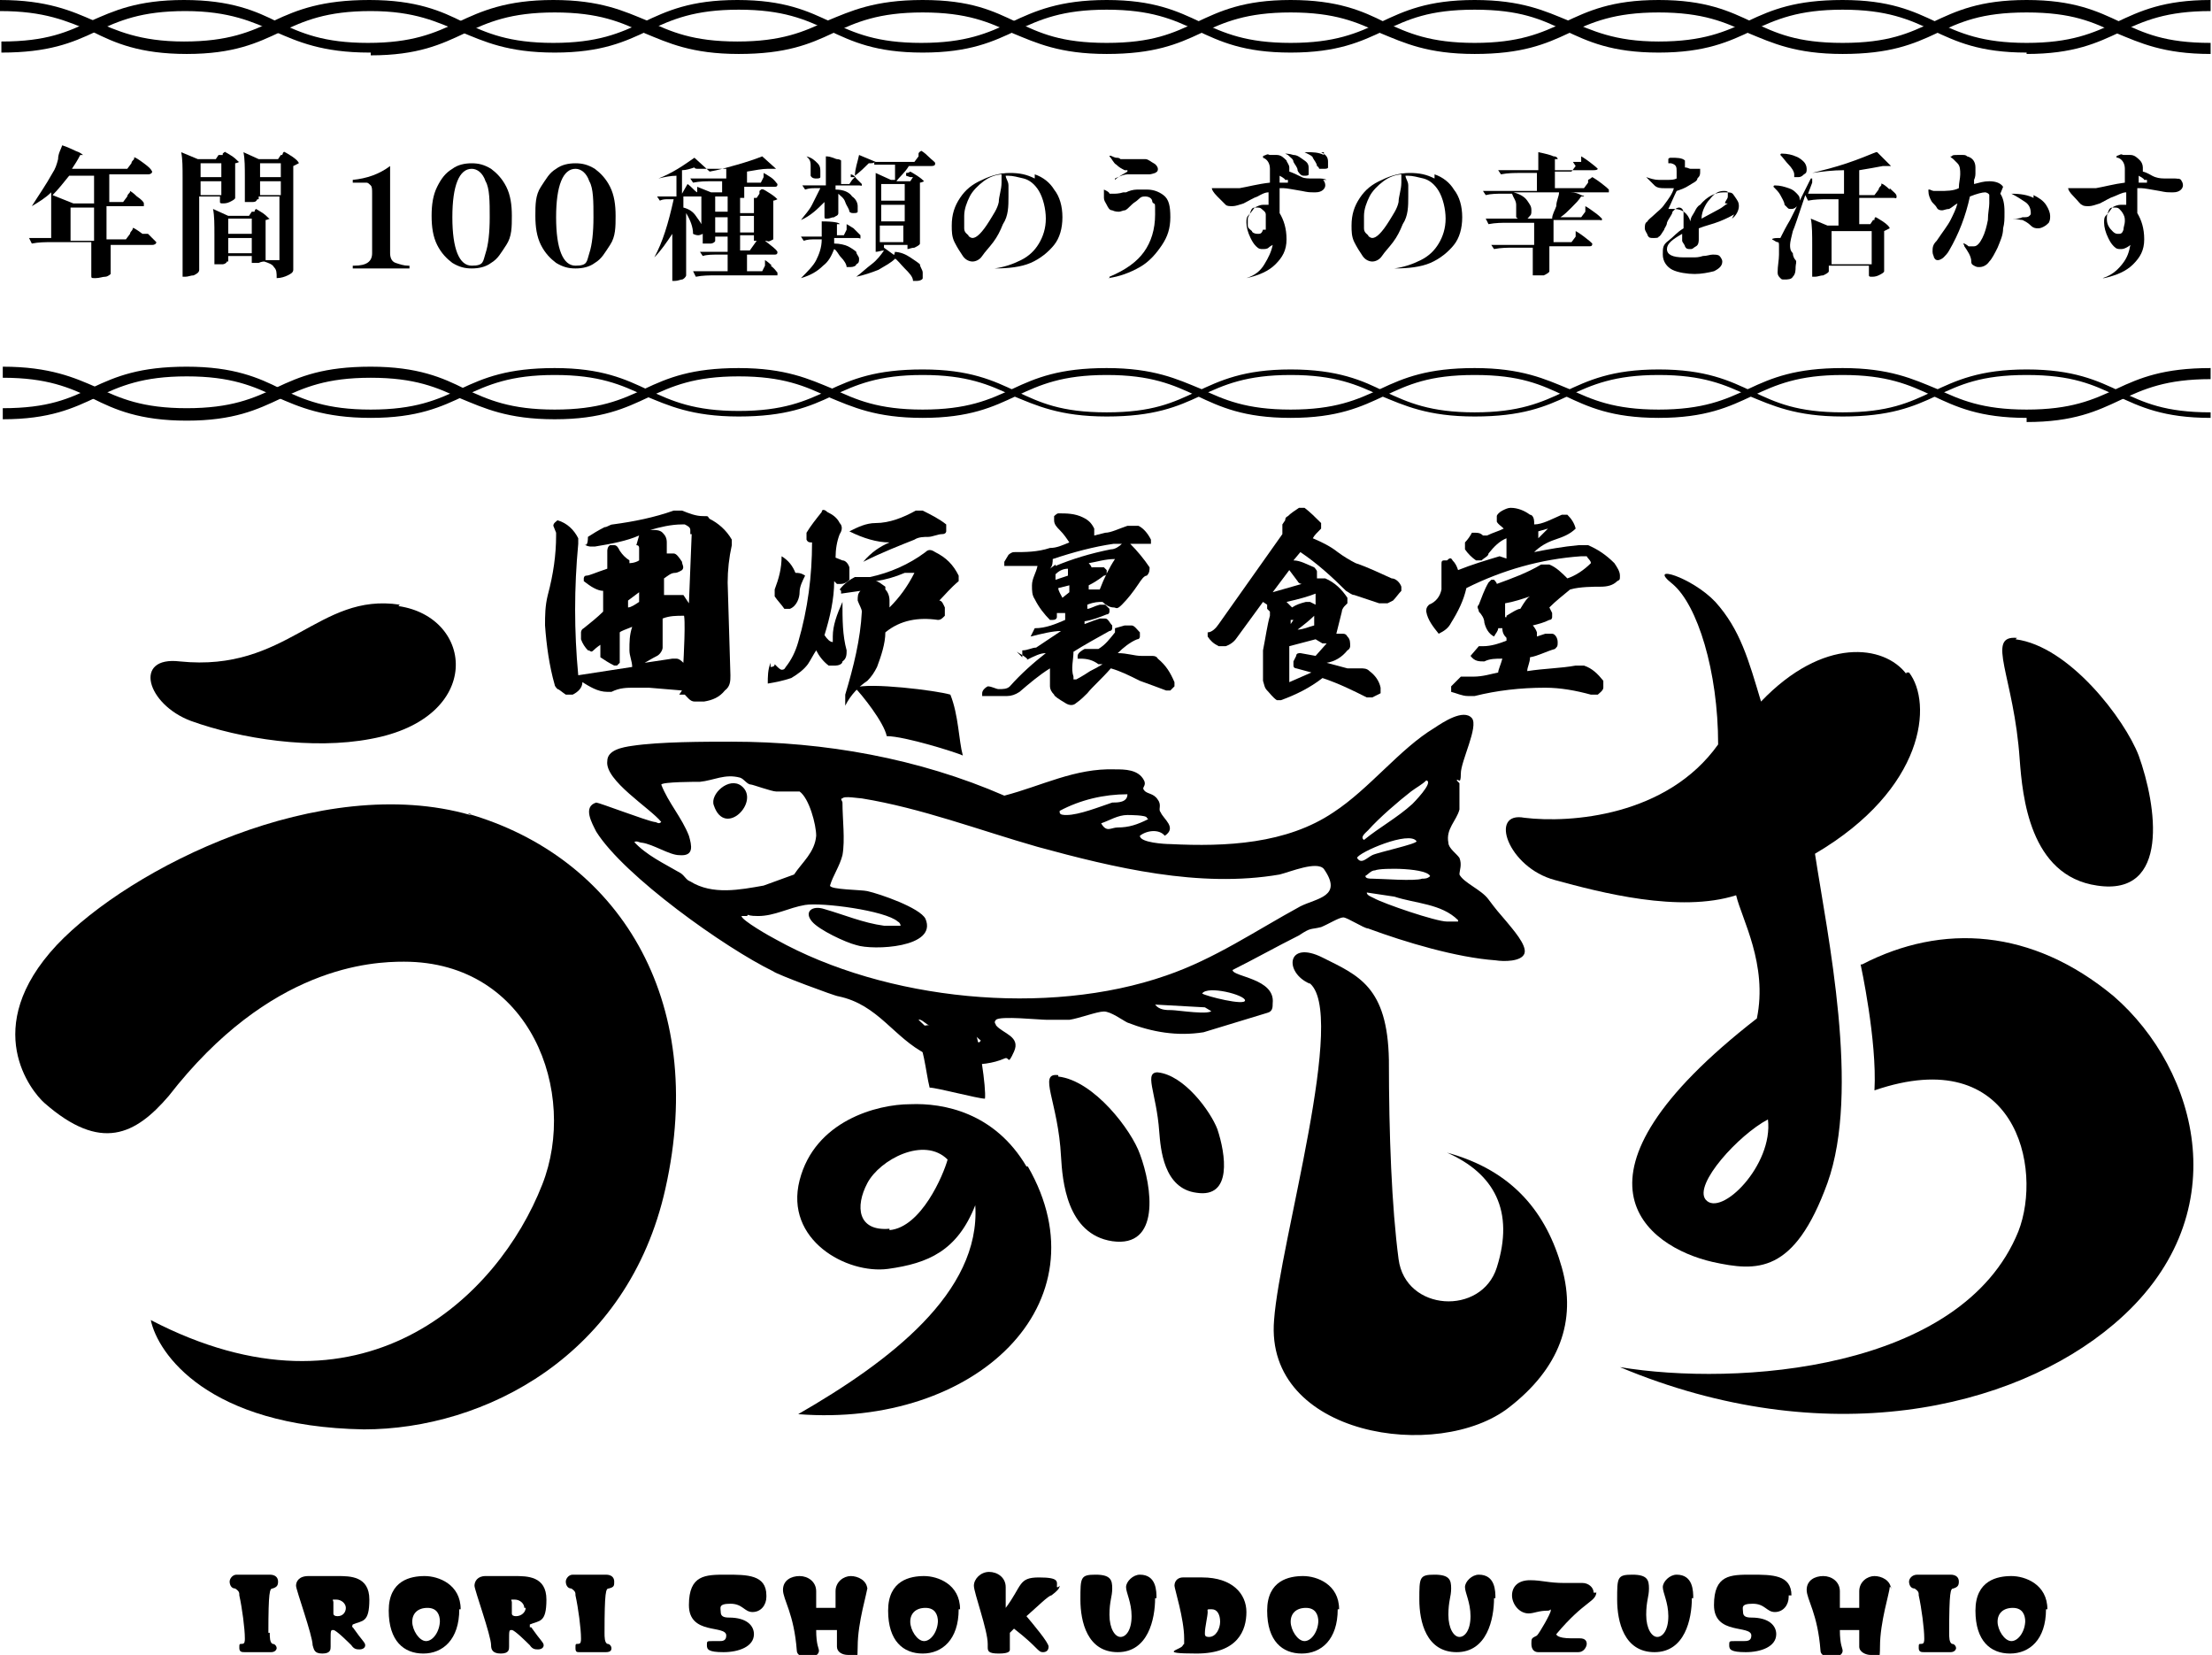
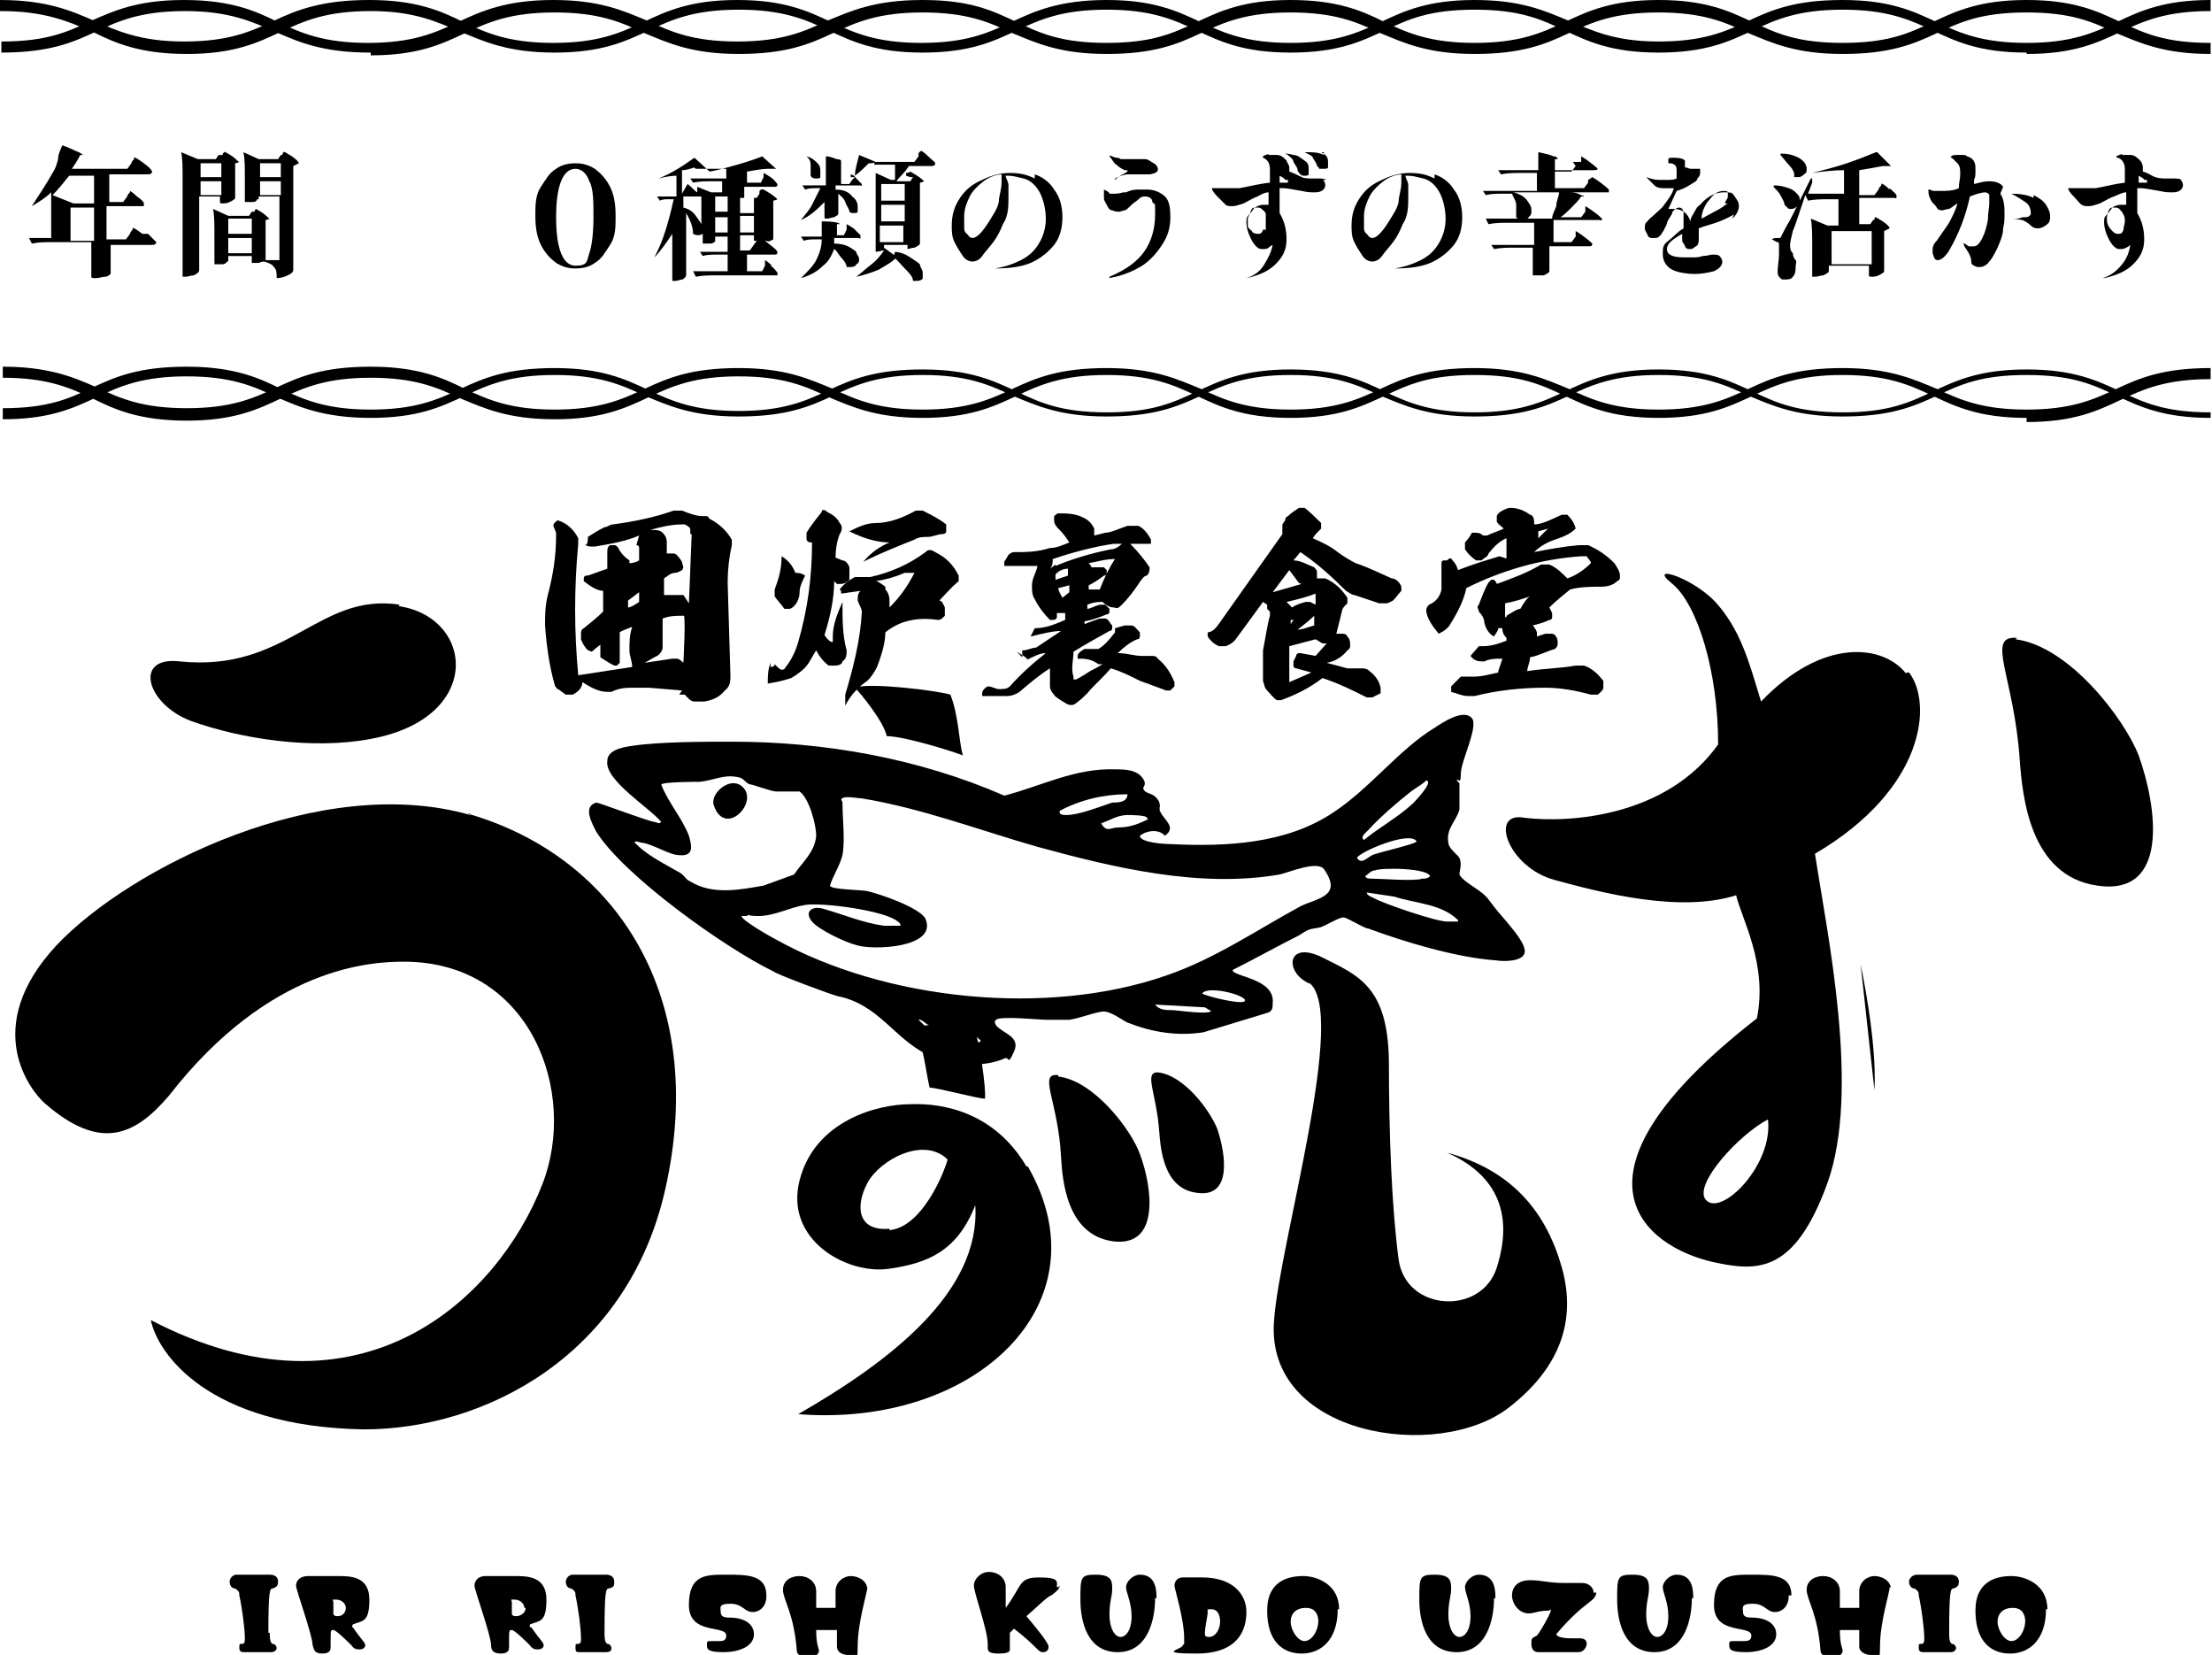
<svg xmlns="http://www.w3.org/2000/svg" id="_レイヤー_2" version="1.1" viewBox="0 0 159.9 119.6">
  <g id="_レイヤー_1-2">
    <g>
      <path d="M94.7,71.1c-1.9-.8-1.7-3.2.9-1.9s4.7,2.1,4.8,7.4c0,5.4.2,10.6.7,14.4s6,4.1,7.1.6c1.3-4.1-.2-6.8-3.6-8.3,4.8,1.3,7.2,4.4,8.3,8.3,1.1,3.9-.2,7.3-3.8,10.1-5.1,4-17.7,2.1-17-6.3.4-5.6,5.4-22.4,2.5-24.4h0Z" />
      <path d="M145.7,46.2c3.9.5,7.9,5.8,8.9,8.4,1.3,3.6,2.3,10.2-3,9.4-4.9-.7-5.4-6.5-5.6-9.1-.4-6-2.5-9-.2-8.8h0Z" />
      <g>
        <path d="M83.7,77.5c1.9.2,3.8,2.8,4.3,4.1.6,1.8,1.1,5-1.5,4.6-2.4-.3-2.6-3.2-2.7-4.4-.2-2.9-1.2-4.4,0-4.3h0Z" />
        <path d="M76.5,77.8c2.6.3,5.3,3.9,5.9,5.6.9,2.4,1.5,6.8-2,6.3-3.3-.5-3.6-4.4-3.7-6.1-.2-4-1.7-6.1-.2-5.9h0Z" />
      </g>
-       <path d="M134.5,69.7s1.2,5.5,1,9.1c10.2-3.5,12.2,5.6,10.4,10.2-4.1,10.1-20.4,11.2-28.8,9.8,14.8,6.2,28.4,3.1,35.7-3.1,9.1-7.7,6.1-18.4,0-23.7-5.9-4.9-12.4-5.3-18.2-2.3h0Z" />
+       <path d="M134.5,69.7s1.2,5.5,1,9.1h0Z" />
      <g>
        <path d="M49.3,49.9l-2.4-.2h-1c-.6,0-1.1,0-1.7.3h-.3c-.7,0-1.3-.4-1.8-.7,0,.4-.3.7-.7.9h-.5c-.3-.2-.5-.4-.6-.4,0,0-.2-.2-.2-.3-.4-1.4-.6-2.9-.7-4.3,0-.7,0-1.4.2-2.2.4-1.5.6-2.9.6-4.3v-.2l-.2-.5c0-.2.2-.3.3-.4.7.2,1.2.7,1.5,1.3,0,0,0,.2,0,.4-.3,3.2-.3,6.3,0,9.5l3.9-.6c0-.4-.2-.8-.2-1.2,0-.6,0-1.1.2-1.7-.5.2-.8.3-.9.4v1.5s0,.2,0,.5,0,.2,0,.2l-.2.2h-.2c-.4-.2-.7-.4-1-.6,0,0,0-.2,0-.3v-.6c0,0-.3.2-.5.4s-.2,0-.4,0c-.2-.2-.4-.5-.5-.8v-.5s0-.2.2-.3c.5-.4,1-.8,1.4-1.2v-1.5c-.4,0-.9-.3-1.4-.7v-.2c0,0,0-.2.2-.2s.6-.2,1.5-.5v-1.3c0,0,0-.3.2-.4h.3c.2,0,.3.2.4.4.2.3.4.5.7.7,0,0,0,0,0,.2,0,0,.4,0,.7-.2v-.9q0-.2-.2-.2l.2-.7c-.9.4-2,.6-3.2.8h-.3c0,0-.3,0-.5-.2.2.2.3,0,.3-.5.3-.2.8-.5,1.2-.7.2,0,.4-.2.6-.2,1.5-.2,3-.5,4.4-1h.6c.5.2,1,.4,1.5.4s.3,0,.5.2c.6.3,1.2.8,1.6,1.5,0,.2,0,.3,0,.4-.2.9-.3,1.8-.3,2.7l.2,6.7c0,.4,0,.8-.4,1.1-.4.5-.9.7-1.5.8h-.7c-.3,0-.5-.3-.7-.5h-.4l.2-.3ZM46.2,43.6v-.8c0,0-.4.3-.8.6v.5c.2,0,.5-.2.8-.4h0ZM49.7,44.5h-.3c-.5,0-1,0-1.5.2v2.1c0,.2-.2.5-.4.6-.4.2-.7.4-.9.5l2-.3h.3c.2,0,.4.2.5.3,0,0,.2-3.5,0-3.5h.2ZM49.9,38.6v-.3c0-.2-.2-.3-.4-.4h-.2c-.8,0-1.6.2-2.3.4h.2c.2,0,.5,0,.7.2s.3.4.3.7v.8h.5c.2,0,.4.3.6.6,0,.2.2.4,0,.6,0,0-.3.2-.5.2-.3,0-.5.2-.8.4v1.2h.9c.2,0,.4,0,.5,0l.4.6.2-5h-.1Z" />
        <path d="M60.2,46c0-.8.3-1.6.7-2.5,0,1.3,0,2.4.3,3.5,0,.3,0,.6-.3.8,0,.2-.3.3-.5.3h-.5c-.4-.3-.7-.7-.9-1.1-.2.3-.4.7-.6,1-.3.4-.7.7-1.2,1-.6.2-1.1.3-1.7.4,0-.5,0-1,.2-1.5v.3q.3,0,.3-.2l.2.2s.2.2.3.2.2,0,.3-.2c.4-.5.7-1.1.9-1.8.7-2.4,1-4.8,1-7.2-.2,0-.3,0-.4-.2,0-.2,0-.3,0-.5.3-.5.7-1,1.1-1.5,0-.2.2-.2.4,0,.4.2.7.4.9.8.2.2.2.5,0,.8-.2.5-.3,1.1-.3,1.7l.5.2c.2,0,.4.2.5.5v.9c-.2.2-.4.3-.6.3h-.3l-.2-.2c0,1.3-.3,2.6-.7,3.9.2.3.4.5.6.5h0v-.3ZM57.5,41.4c.2,0,.4,0,.7.2-.2.4-.4.8-.4,1.2s-.2,1-.7,1.2h-.4c-.2-.3-.5-.6-.7-.9v-.5c.3-.8.5-1.5.5-2.4.5.3.8.7,1,1.2ZM60.7,42.6c.3-.4.7-.7,1.1-.9,0,0,.3,0,.5,0h.6c1.4-.3,2.8-.9,4-1.8.2-.2.4-.2.7,0,.8.4,1.3.9,1.7,1.7v.4c-.6.5-1,1-1.4,1.4.2,0,.3.3.4.5v.6c-.2.2-.3.3-.5.3-1.4-.2-2.7,0-3.8.9,0,.8-.3,1.7-.6,2.5-.2.4-.4.7-.7,1-.6.4-1.2,1-1.6,1.8,0-.3,0-.6,0-.8.6-2,1.1-4,1.2-6,0-.2-.2-.5-.3-.8,0-.3,0-.5.2-.7l-1.4.2h0v-.2ZM63.3,37.8c1,0,2-.4,2.9-.9h.5c.6.3,1.2.6,1.7,1v.5c0,0,0,.2-.3.2-.3,0-.7.2-1,.2s-.7,0-1,.2c-1,.4-2.3.9-3.7,1.6.6-.7,1.2-1.1,1.9-1.4-.9,0-1.9-.3-2.9-.8.6-.3,1.2-.6,1.9-.6h0ZM64,42.6c.2.2.3.5.3.8v.5c.7-.7,1.3-1.5,1.8-2.5h-.7c-.7.3-1.4.5-2.1.6.2,0,.4.2.7.4v.2Z" />
        <path d="M76.3,40.9c1.2-.5,2.5-.9,4-1.2.3,0,.6-.2.8-.4.2,0,.4,0,.6,0,.5.5,1,1.1,1.4,1.7,0,.2,0,.4-.2.6-.2,0-.4.3-.6.6-.4.6-.8,1.1-1.2,1.5s-.4.2-.6.2c-.3,0-.6-.2-.8-.4-.3,0-.6,0-1.1.2v.3c.2,0,.5-.2.9-.3h.4s.2.2.3.3c0,0,0,0,0,.2,0,0,0,.2-.2.2-.5.2-1,.4-1.6.5v.2c.5-.2.8-.3,1.1-.4h.4c.2,0,.3.3.5.5v.2s0,.2-.2.2c-.9.5-1.8,1-2.6,1.5,0,.6-.2,1.2,0,1.8v.2h.2s.4-.2,1-.6c.6-.3.9-.5.9-.5h-.3c-.4-.3-.8-.4-1.3-.4s-.2,0-.2,0v-.2c0-.2.3-.4.5-.5h.3c.2,0,.5,0,.7,0,.5-.3.8-.7,1.2-1.2v-.3l.7-.2h.5c.2,0,.4.3.6.5v.3s0,.2-.2.2c-.5.2-1,.6-1.4,1,.7,0,1.2.2,1.7.2h.8q.3,0,.4.2c.6.5.9,1,1.2,1.7v.3l-.3.3h-.3c-.5-.2-1.1-.4-1.9-.7-.8-.4-1.4-.7-2.1-.9-.7.8-1.3,1.3-1.7,1.8-.2.2-.5.5-.8.7-.2.2-.5.2-.8,0-.5-.3-.8-.5-.8-.6-.2-.2-.3-.4-.3-.6v-1.3c-.8.5-1.5,1.1-2.2,1.7-.3.2-.6.3-.9.3h-.4c-.4,0-.8,0-1.2,0h-.2v-.2c0-.2.2-.4.4-.5.3,0,.6.2.8.2.3,0,.6,0,.8-.2.8-.9,1.7-1.7,2.6-2.4-.4,0-.8.2-1.4.5.2,0,0-.2-.7-.6.3.3.4.4.4.4v-.5c.4,0,.7-.2,1-.2l1.8-1.2c-.6,0-1.4.2-2.2.4l.3-.6c.8,0,1.5-.3,2.2-.6v-.5h-.6v.3c0,0,0,.2-.3.2h-.2c-.4-.4-.8-.9-1.1-1.5-.2-.3-.2-.6-.2-1,0-.5.3-.9.4-1.4h-2.4v-.3l.3-.5c0,0,.2-.2.4-.2.8,0,1.7,0,2.6-.3.5,0,.9-.2,1.4-.4-.2-.3-.4-.6-.7-.9-.2-.2-.4-.4-.4-.7v-.3s.2-.2.3-.2c.6,0,1.2,0,1.8.3.4.2.6.4.8.8v.5l.8-.2c.4,0,1-.3,1.6-.5.3,0,.6,0,.8,0,.4.2.7.6.9,1v.3h-2.7c-1.4.2-2.9.6-4.4,1.1,0,.2,0,.5-.2.7h0l.4-.3ZM76.3,41.9l.9-.3v-.5c-.4,0-.7.2-.9.4v.5h0ZM76.8,43.2l.5-.4v-.5l-.8.2c0,.2.2.5.3.7ZM79,41c0,0,.2,0,.3,0h.5l.2.2v.2s0,.2-.2.2c-.4.3-.7.5-1.1.7v.3h.8c.3-.8.7-1.6,1.1-2.2-.7,0-1.3.2-1.9.3,0,0,.2.2.2.3h.1Z" />
        <path d="M92.9,37.7c0-.2,0-.3.2-.4.2-.2.5-.4.8-.6h.4c.4.3.8.7,1.2,1.1v.4c-.3.3-.5.5-.6.7.7.3,1.3.6,1.8,1,.4.3.9.6,1.3.8.9.3,1.7.7,2.6,1.1.3,0,.6.3.7.6v.3c-.2.2-.4.5-.6.7l-.4.2h-.6l-1.8-.6c-.2,0-.4-.2-.6-.3-1-1-2.1-2-3.3-2.8l-.5.6c.5,0,1,.3,1.5.5,0,0,.2.2.2.3v.5h.6c.7.3,1.2.8,1.6,1.4v.4l-.2.2c0,0-.2.2-.2.4l-.4,1.6h.5q.2,0,.3.2c.2.2.2.4.2.7,0,0,0,.2-.2.3-.4.5-.9.8-1.5.9l1.5.4c.3,0,.6,0,.9,0s.5,0,.7.2c.4.3.7.7.8,1.2,0,.2,0,.3,0,.4l-.6.3h-.4c-1-.5-2-1-3.2-1.4-.9.7-1.9,1.2-3,1.6h-.3c-.3-.2-.5-.5-.7-.7s-.2-.4-.3-.7v-2.2c.2-1,.3-1.8.5-2.5v-.3l-.2-.2v-.3l-.3-.2-1.9,2.6c-.2.3-.5.5-.8.6h-.5c-.4-.2-.6-.4-.8-.7,0-.2,0-.3,0-.3.3,0,.6-.3.8-.6l4.6-6.5v-.7h0l.2-.3ZM92,42.8l2.1-.6s-.2,0-.3-.2l-.6-.8-1.2,1.6ZM93.2,43.7l.2.2c.3-.2.6-.3,1-.4h.3l.4.2v-.8c-.5.2-1.2.4-2.1.6l.2.2h0ZM93.2,49.3l1.6-.7-1.1-.3s-.2,0-.2-.2v-.3l.2-.4c0-.2.2-.2.3-.2l1.1.2.8-.9h-.3l-.5-.3-1.9.5v2.5h0ZM93.3,45.1l.2-.3h-.2v.3h0ZM93.8,45.5c.4,0,.8-.2,1.2-.3v-.7c-.3.3-.8.7-1.2,1h0Z" />
        <path d="M108.9,40.5c0-.6,0-1.2,0-1.6-.5.2-.9.6-1.3,1.1,0,.2-.3.3-.5.5h-.4c-.3-.2-.6-.5-.8-.8v-.5c.2-.2.4-.5.5-.7h.2c.2,0,.4,0,.6.2h.3c.4-.2.8-.3,1.2-.5-.2-.2-.4-.3-.5-.5v-.4c0-.1.2-.3.4-.4s.4-.2.6-.2c.5,0,1,.2,1.4.5.2,0,.3.3.3.5v.2c.6,0,1.3-.4,2-.7h.4c.3.3.5.6.6,1-.4.4-.9.6-1.5.8s-1.1.5-1.5.9c1-.2,2.1-.4,3.2-.5h.7c.7.3,1.3.7,1.9,1.3.2.3.4.6.4.9s0,.3-.2.4c-.3.3-.7.4-1.2.4s-1.5,0-2.2.2h0c-.6.5-1,.8-1.5,1.3l.2.4v.3c0,0,0,.2-.2.2-.4.2-.8.3-1.2.4,0,0,.2.2.3.5v.3l.6-.2c.2,0,.4,0,.5,0,.2,0,.4.3.4.6s0,.3-.2.5c-.7.2-1.2.5-1.8.6,0,.4-.2.7-.2,1,1.3-.2,2.4-.2,3.5-.4.2,0,.3,0,.6,0,.6.2,1,.6,1.4,1.1,0,.2,0,.3,0,.5s-.3.4-.4.5h-.5c-1.1-.3-2.2-.5-3.3-.5-1.8,0-3.5.2-5.1.6h-.5c-.4,0-.8-.2-1.2-.3,0,0,0,0,0-.2v-.2l.7-.7h.9c.7,0,1.3-.2,1.8-.3,0-.2.2-.6.3-1-.5,0-.9,0-1.3.2-.4,0-.7,0-1-.4l.6-.7h.3c.6,0,1.2-.2,1.7-.4v-.2c-.2-.2-.3-.4-.3-.7h-.3c0,.2-.2.4-.3.6-.4-.2-.6-.6-.7-1,0-.3-.2-.6-.4-.8,0-.2-.2-.3,0-.5.2-.5.4-1.1.7-1.6l.2-.2h.2s.2.2.2.3c1.1-.4,2.2-.8,3.2-1.4h.6c.5.2.9.6,1.3,1,.6-.2,1.2-.6,1.7-1.1,0-.2-.2-.3-.3-.5,0,0-.2,0-.4,0-2.9.2-5.7,1-8.3,2.3-.2.9-.6,1.7-1.1,2.5-.2.4-.5.6-.9.8-.4-.5-.8-1-.9-1.6,0-.2,0-.3.2-.5.5-.2.8-.6.9-1.1,0-.6,0-1.2,0-1.8,0-.2,0-.3.2-.3h.2c.2-.2.3-.2.4,0,.2.2.3.4.4.7,1-.4,2-.7,3-1h0l.6.2ZM108.9,44.5c.5-.3.8-.5,1-.5.3-.5.5-.8.7-.9-.6.2-1.2.4-1.8.5v1h.1ZM111.2,38.9c.2-.2.4-.4.7-.7l-.7.2v.5Z" />
      </g>
      <path d="M28.8,43.8c5.5.8,6.2,8.1-2,9.6-4.2.8-9.4,0-13-1.3-3.2-1.2-4.2-4.7-.8-4.3,7.8.8,10-5,15.9-4.1h0Z" />
      <path d="M34,58.9c-10.8-3.1-24.6,3.8-29.9,9.4-5.6,6-1.8,10.6-.9,11.4,4.1,3.6,6.6,2.3,9-.5,7.3-9.4,14.7-9.7,17-9.7,9.2,0,12.6,9.5,10,16.1-3.2,8.2-13.1,17.7-28.3,9.8.5,2.4,4.1,7.7,15.4,7.9,8.7,0,19.1-5.3,21.8-17.4,3.1-13.8-3.5-24-14.3-27.1h.2Z" />
      <path d="M64.1,53.2c-.2-1-1.8-3-2.3-3.5,1-.4,5.9.2,6.9.5.6,1.5.6,3.3.9,4.4-.4-.2-4.2-1.4-5.5-1.4Z" />
      <path d="M66,74.3c.5-.2,3.1-.5,4.3-.4.5,1.2,1,4.8.9,5.5-.5,0-3.5-.8-4-.8-.3-1.2-.4-3.1-1.2-4.3Z" />
      <path d="M74.2,84.3c-2.3-3.9-6-4.6-8.4-4.5-2.4,0-6.9,1.2-8,5.5s3.4,6.8,6.4,6.4c2.9-.4,5-1.3,6.3-4.6.4,6.3-6.2,11.3-12.8,15.1,12.8,1,22.3-8,16.6-17.9h-.1ZM64.3,88.8c-2.3.2-2.5-1.6-1.6-3.3s4.1-3.4,5.8-1.7c-.3,1.1-1.9,4.9-4.2,5.1h0Z" />
      <g>
        <path d="M105.5,56.7c0,.5,0,1.3,0,1.8-.2.8-1,1.4-.8,2.4,0,.4.6.8.8,1.1.2.5,0,.9,0,1.2.3.6,1.6,1.1,2.1,1.8.6.8.7.9,1.3,1.6.4.5,1.5,1.7,1.3,2.3s-1.5.6-2.1.5c-2.8-.2-6.5-1.3-9.2-2.3-.3,0-1.5-.8-1.8-.8s-1.1.5-1.6.7c-.8.2-.7,0-1.6.6-1.6.8-3.2,1.7-4.8,2.5,0,.5,3.1.6,2.9,2.4,0,.3,0,.6-.4.7l-4.6,1.4c-1.9.3-3.7,0-5.5-.7-.4-.2-1.2-.8-1.7-.8s-1.8.5-2.5.6c-.2,0-1.3,0-1.6,0-.6,0-3.4-.3-3.7,0-.2.2,0,.3,0,.4.5.6,1.8.8,1.3,1.9s-.3.3-.7.5c-1.6.7-4,.5-5.6-.3-2.4-1.2-3.5-3.6-6.4-4.2-.2,0-4.5-1.6-4.7-1.8-3.5-1.7-10.8-6.9-12.8-10.1-.3-.6-1-1.8,0-2.1.2,0,3.6,1.3,4.2,1.4.2,0,.3.2.5,0-.8-1-4.1-3-3.9-4.4,0-.8,1.1-1,1.8-1.1,2-.3,5.2-.3,7.2-.3,6.7,0,13.5,1.2,19.7,3.9,2.7-.7,5.1-2,8-1.9.7,0,1.7,0,2.1.8.2.4-.2.5,0,.7.2.3.7.2,1,.7.3.4,0,.7.2.9.2.5,1.2,1.1.3,1.7-.4-.5-1.3-.4-1.8,0,0,.5,1.8.6,2.2.6,4,.2,8.4,0,11.8-2.3,2.6-1.7,4.8-4.6,7.3-6.1.6-.4,2.1-1.4,2.7-.7.5.6-.8,3.1-.8,4s-.2.3-.3.5h0l.2.2ZM98.6,60.7c1.1-.9,2.4-1.6,3.5-2.6,0,0,1.6-1.6,1-1.7-.3.3-.7.5-1.1.8-.9.7-2.3,1.9-3.1,2.8-.2.2-.6.5-.3.7h0ZM98.1,62c.3.5.7,0,1.1-.2s3.2-.8,3.2-1c-.5-.8-4.2.8-4.3,1.2ZM103.4,63.4c0-.7-3.6-.7-4-.5-.3,0-.5.3-.7.4,0,.2.3.2.5.2.6,0,3.1.2,3.6,0,.2,0,.4,0,.6-.2h0ZM105.4,66.5c-1.2-1.2-3.1-1.2-4.6-1.7l-2-.3c0,.2.3.3.5.4.7.4,4.5,1.7,5.3,1.7h.8,0ZM53.6,66.2c0,.3,2.1,1.5,2.5,1.7,7.9,4.4,19.6,5.6,28.2,2.6,3.5-1.2,6.4-3.2,9.7-5,1.2-.6,3.1-.7,1.7-2.7-.5-.6-2.4.2-3.2.4-5.8,1-12-.5-17.5-2-4.2-1.2-8.4-2.8-12.7-3.5-.2,0-1.3-.2-1.4,0-.2,0,0,.2,0,.3,0,1.2.2,2.7,0,3.8-.2.8-.7,1.5-.9,2.2,0,.3,2.3.3,2.7.4.9.2,3.8,1.2,4.2,2,.9,2.1-3.8,2.3-5,1.9-.8-.2-2.7-1.1-3.2-1.7-.6-.7,0-1.2.9-.9,1.4.4,2.8,1,4.3,1.2h1.2s0-.2-.2-.3c-.9-.8-5.5-1.4-6.7-1.2s-2.2.8-3.4.8-.5-.3-.8,0h-.4ZM82.9,59.1c0-.2-1.3-.2-1.4-.2-.7,0-1.3.4-1.9.6.4.7.7.3,1.2.3.8,0,1.4-.2,2.2-.6h0ZM76.6,58.7c0,.2.3.2.5.2.9,0,2.4-.6,3.3-.9.4,0,1.1,0,1.1-.6-1.7,0-3.4.4-4.9,1.2h0ZM90,72.3c0-.4-2.7-1.1-3.1-.5.3.2,3.1.9,3.1.5ZM87.6,73.1l-.5-.3-3.6-.2c.3.4.8.4,1.2.4s2.9.4,2.9,0h0ZM70.9,75.2c-.5-.4-1.1-1.2-1.8-1.1.4.4.9.8,1.4,1.1.2,0,.2.3.4,0ZM45.8,60.8c.9,1,2.2,1.6,3.4,2.3.3.2.4.5.7.6,1.6,1,3.6.6,5.3.3l2.2-.8c.6-.9,1.5-1.6,1.6-2.8,0-.8-.5-2.7-1.2-3.2-.2,0-1.4,0-1.7,0s-1.7-.5-1.8-.5c-.3,0-.5-.4-.8-.5-1.1-.3-1.9.2-2.9.3-.3,0-2.7,0-2.8.2.5,1.3,1.5,2.4,2,3.7.2.7.4,1.5-.7,1.4-.7,0-1.9-.8-2.7-.9-.2,0-.4-.2-.6,0h0ZM69.1,75.6c-.5-.6-1.3-1.1-1.9-1.5-.2,0-.6-.5-.8-.4.6.6,1.4,1.3,2.2,1.7.2,0,.3.3.5.2Z" />
        <path d="M53.6,56.8c1.4,1.1-1.2,3.8-2,1.4-.3-.8,1.1-2.1,2-1.4Z" />
      </g>
      <path d="M137.8,48.7c-1.6-2.1-6-2.7-10.5,2-.9-3-1.5-5.2-3.3-7.2-1.7-1.8-5-2.8-3.1-1.3,1.8,1.5,3.3,6.3,3.3,11.6-3.7,5.2-10.7,5.7-14,5.3-2.6-.5-1.2,3.6,2.2,4.5,3.3.9,9,2.4,13.1,1.1.4,1.7,2.3,5,1.5,8.9-14.8,11.5-8,16.5-3.2,17.6,3.2.7,5.9.9,8.3-5.7,2.4-6.7,0-17.9-.9-23.8,8-4.7,8.5-10.9,6.8-13.1h-.2ZM123.3,86.7c-.9-1.1,2.4-4.7,4.5-5.8.4,3.3-3.4,7.1-4.5,5.8Z" />
      <g>
        <path d="M10.7,16.9c.3.3.5.5.6.6h0c0,.1-.1.2-.3.2h-3v2.1h0s-.2.2-.4.2-.4.1-.7.1-.3,0-.3-.2v-2.4h-2.9c-.4,0-.9,0-1.4.1h0l-.2-.4h1.6v-1.2c0-.9,0-1.5,0-2.1-.4.4-.9.7-1.4,1h0c.5-.8,1-1.5,1.5-2.4.2-.3.3-.6.4-1,0-.4.2-.7.3-1h0c.6.2.9.4,1.2.5.2.1.3.2.3.2h-.2c-.2.4-.4.7-.6,1h4l.3-.4s0-.1.1-.2.1-.1.1-.2,0,0,.1,0c0,0,.2.1.6.4s.5.4.6.6h0c0,.1-.1.2-.3.2h-2.8v2h1l.3-.4s0-.1.1-.2.1-.1.1-.2,0,0,0,0c0,0,.2.1.5.4.3.2.5.4.5.5h0v.2c0,0-.1,0-.2,0h-2.5v2.4h1.4l.3-.4s0-.1.1-.2c0,0,.1-.1.1-.2s0,0,.1,0c0,0,.2.1.6.4h.4ZM6.8,14.7v-2h-1.8c-.4.5-.8,1-1.2,1.4l1.5.6h1.6,0ZM5.1,17.4h1.7v-2.4h-1.7s0,2.4,0,2.4Z" />
        <path d="M16.1,11.3v-.2c.2-.2.2-.1.2-.1,0,0,.2.1.5.3s.4.4.5.4h0s-.2.1-.3.1v2.5h0c0,.1-.2.2-.4.3s-.4.1-.5.1-.2,0-.2-.1h0v-.4h-1.5v5.3h0c0,.2-.2.3-.4.4-.2,0-.4.1-.6.1s-.2,0-.2,0h0v-7.1c0-.8,0-1.4-.1-1.9h0l1.2.5h1.3l.2-.3h.3ZM16,12.8v-1h-1.5v1h1.5ZM14.5,13.1v1h1.5v-1h-1.5ZM18.3,15.3h.1q0-.1.1-.2c.1-.1,0,0,0,0,0,0,.2.1.5.3s.4.4.5.4h0s-.2.1-.3.1v2.9h1v-4.6h-1.5v.2h-.1c-.1.2-.2.2-.4.2h-.5v-1.8c0-.7,0-1.3-.1-1.8h0l1.1.5h1.4l.2-.3h.1c.1-.2,0-.1.1-.2s0,0,.1,0c0,0,.2.1.5.3s.5.4.5.5h0l-.4.2v7.5c0,.2-.2.3-.4.4s-.5.2-.8.2h0c0-.4,0-.6-.2-.8-.1-.2-.4-.3-.7-.4h0s-.2,0-.4.1h-.5v-.5h-1.7v.4h-.1c0,.1-.2.2-.3.2h-.6v-2.1c0-.8,0-1.4-.1-1.9h0l1.1.5h1.5l.2-.3h0ZM18.2,16.9v-1.1h-1.7v1.1h1.7ZM16.5,17.2v1.1h1.7v-1.1h-1.7ZM20.3,12.8v-1h-1.5v1h1.5ZM18.8,13.1v1h1.5v-1h-1.5Z" />
-         <path d="M25.5,19.4h0v-.2h.1c.9,0,1.3-.3,1.3-.9v-4.3c0-.3,0-.5-.1-.6s-.2-.2-.3-.2h-1v-.2c1-.1,1.9-.4,2.7-1h0v6.3c0,.3.1.6.4.7s.6.2.9.2h.1v.2h-4.3.2Z" />
-         <path d="M32.7,19c-.4-.3-.8-.7-1.1-1.3s-.4-1.3-.4-2.1.1-1.5.4-2.1.6-1,1.1-1.3c.4-.3.9-.4,1.4-.4s.9.1,1.4.4c.4.3.8.7,1.1,1.3s.4,1.3.4,2.1,0,1.5-.4,2.1-.6,1-1.1,1.3c-.4.3-.9.4-1.4.4s-.9-.1-1.4-.4ZM35.1,18.3c.2-.6.3-1.5.3-2.6s0-2.1-.3-2.6c-.2-.6-.6-.9-1-.9-.9,0-1.4,1.2-1.4,3.5s.5,3.5,1.4,3.5.8-.3,1-.9h0Z" />
        <path d="M40.2,19c-.4-.3-.8-.7-1.1-1.3s-.4-1.3-.4-2.1,0-1.5.4-2.1.6-1,1.1-1.3c.4-.3.9-.4,1.4-.4s.9.1,1.4.4c.4.3.8.7,1.1,1.3s.4,1.3.4,2.1,0,1.5-.4,2.1-.6,1-1.1,1.3c-.4.3-.9.4-1.4.4s-.9-.1-1.4-.4ZM42.6,18.3c.2-.6.3-1.5.3-2.6s0-2.1-.3-2.6c-.2-.6-.6-.9-1-.9-.9,0-1.4,1.2-1.4,3.5s.5,3.5,1.4,3.5.8-.3,1-.9h0Z" />
        <path d="M55.7,19.2c.3.2.4.4.5.5h0v.2h-4.5c-.4,0-.9,0-1.4.1h0l-.2-.4h2.5v-1.2h-.7c-.4,0-.8,0-1.1.1h0l-.2-.3h2v-1.1h-.9v.3h0c0,.1-.2.2-.3.2h-.6v-1c0,.1,0,.2,0,.3,0,0-.2.1-.3.1s-.2,0-.4-.1h0c0-.5-.2-1-.5-1.5v4.5h0c0,.1-.2.3-.3.3s-.3.1-.5.1h-.2v-3.4c-.4.6-.8,1.2-1.3,1.7h0c.6-1.1,1-2.4,1.4-4.2h-.4c-.2,0-.4,0-.6.1h0l-.2-.3h0s0-.1,0,0h1.4v-1.5c-.4,0-.9.1-1.3.2h0c.5-.2.9-.4,1.4-.7s.9-.6,1.2-.8h0l1.1,1c.6-.1,1.3-.3,2-.5s1.3-.4,1.8-.6h0l1,.9h-.6c-.4,0-.9.1-1.5.2v.8h1l.2-.4s0-.1,0-.2c0,0,0-.1,0-.1h0s.2.1.5.3.4.4.5.5h0c0,.1,0,.2-.2.2h-2.2v.8h.9l.2-.3v-.2c.2-.2.2-.1.3-.1,0,0,.2.1.5.3s.4.3.5.4h0s-.2.1-.3.1v2.8h0s0,0-.2.1-.2,0-.4,0c.5.4.8.6.9.8h0c0,.1,0,.2-.2.2h-2v1.2h1.1l.2-.4s0-.1,0-.2,0-.1,0-.2,0,0,0,0c0,0,.2.1.5.4h-.4ZM52.5,12.9v-.7h-2.1s-.2,0-.2-.1c-.3.1-.6.2-.9.2v1.7h0l.4-.7h0c.3.2.5.5.7.6v-.4h0l1,.4h.8v-.8h-.8c-.4,0-.8,0-1.3.1h0l-.2-.3h2.4ZM50.7,14.2h-1.3v.8c.4.1.7.3.9.6s.3.4.4.6v-.9s0-1.1,0-1.1ZM51.7,15.3h.9v-1.1h-.9v1.1ZM51.7,16.8h.9v-1.1h-.9v1.1ZM54.5,14.3h-1v1.1h1v-1.1ZM54.5,15.6h-1v1.2h1v-1.2ZM53.5,17v1.1h.7l.5-.7h-.2v-.4h-1Z" />
        <path d="M61.5,12.8h0q0-.2,0-.2c0,0,0,0,0,0,0,0,.2,0,.4.3.2.2.3.3.4.4h0c0,.2,0,.1-.2.1h-1.7v.3c.6,0,1,.2,1.2.5.3.2.4.5.4.7s0,.3,0,.4-.2.1-.3.1-.2,0-.3-.1h0c0-.2-.2-.4-.3-.7s-.3-.4-.5-.6v1.4h0c0,.2-.2.2-.3.3-.2,0-.3.1-.5.1s-.2,0-.2-.2v-1c-.5.5-1,1-1.7,1.3h0c.3-.4.6-.7.8-1.1s.4-.8.6-1.2h-.4c-.2,0-.4,0-.7.1h0l-.2-.3h1.7c0-.9,0-1.5,0-2.1h0c.4,0,.7.2.8.2.2,0,.3.1.3.1h0v1.7h.6l.2-.3h0l.2-.2ZM61.2,16.6s0-.1,0-.2,0-.1,0-.2,0,0,0,0c0,0,.2.1.5.3.2.2.4.4.5.5h0v.2c0,.1,0,0-.2,0h-1.7v.4c.4,0,.8.1,1,.2s.5.3.6.4c0,.2.2.3.2.5s0,.3-.2.4c0,.1-.2.2-.4.2h-.3c0-.2-.2-.5-.4-.7s-.3-.5-.5-.6c-.2.5-.4.9-.8,1.2-.4.4-.9.7-1.6.9h0c.5-.5.9-.9,1.1-1.3.2-.4.4-.9.4-1.5h-.5c-.3,0-.5,0-.8.1h0l-.2-.3h1.5v-1.1h0c.9,0,1.3.1,1.3.2s0,0,0,0h-.2v.8h.5l.2-.4h0ZM58.3,11.3h0c.4.1.6.3.8.5s.2.4.2.6,0,.3,0,.4c0,.1-.2.1-.3.1s-.3,0-.4-.2h0v-.7c0-.2,0-.4-.2-.6h0c0-.1,0,0,0,0ZM65.5,12.7v-.2c.2,0,.3-.1.3-.1,0,0,.2.1.5.3s.4.3.5.4h0s-.2.1-.3.1v4.4h0c0,.1-.2.2-.4.3-.2,0-.4.1-.5.1h0v-.3h-1.7v.2h0c.7.5,1,.7,1,.8s0,0,0,0h-.2c-.3.3-.7.5-1.2.8-.5.2-1.1.4-1.6.5h0c.4-.3.7-.6,1.1-.9.4-.3.7-.7.9-1-.2,0-.4.1-.6.1h0v-3.8c0-.8,0-1.4,0-1.9h0l1.1.5h.3v-1.1h-1.5v-.2c0,.1-.2.1-.4.1-.3.3-.6.6-1,.9h0c0-.5.2-1,.3-1.5h0l1.2.5h2.8l.3-.4v-.2c0,0,0-.1.2-.2s0,0,0,0c0,0,.2.1.5.4s.5.4.5.5h0c0,.1,0,.2-.3.2h-1.6c-.3.5-.7.8-.9,1.1h1l.2-.3h-.2ZM65.4,14.5v-1.2h-1.7v1.2h1.7ZM65.4,14.8h-1.7v1.2h1.7v-1.2ZM63.6,16.3v1.2h1.7v-1.2s-1.7,0-1.7,0ZM64.6,18.2h0c.5,0,.9.2,1.2.4.3.2.6.4.7.5,0,.2.2.4.2.6s0,.3,0,.4c0,.1-.2.2-.4.2h-.3c0-.3-.3-.6-.6-.9s-.5-.6-.8-.8h0c0-.1.1-.4.1-.4Z" />
        <path d="M74.8,12.6c.6.2,1.1.6,1.4,1.1.4.5.6,1.2.6,2s-.2,1.5-.6,2-1,1-1.7,1.3-1.6.4-2.6.4-.4,0-.4,0h.4c.7-.1,1.3-.3,1.9-.6.6-.3,1-.7,1.3-1.2s.5-1.1.5-1.8-.2-1.5-.5-2-.7-.8-1.1-.9c-.4-.1-.8-.2-1.1-.2h-.2c0,.2.2.4.2.7v.8c0,.7,0,1.4-.4,2-.2.5-.4.9-.7,1.3-.3.4-.6.7-.8,1s-.5.4-.7.4-.5-.1-.7-.4-.4-.6-.6-1-.2-.8-.2-1.2c0-.8.2-1.4.6-2s.9-1,1.6-1.3c.6-.3,1.3-.5,2-.5s1.2.1,1.8.4h0v-.3ZM72.5,12.6c-.5,0-1,.2-1.4.5s-.8.7-1,1.1-.4.9-.4,1.4,0,.6,0,.9.2.4.3.5c0,.1.2.2.3.2.3,0,.7-.4,1.2-1.2.3-.5.6-.9.7-1.4,0-.4.2-.9.2-1.4v-.7h0Z" />
        <path d="M80.2,20h0c1.2-.5,2-1.1,2.5-1.8s.8-1.6.8-2.7,0-.6-.2-.9c0-.3-.3-.4-.5-.4s-.3,0-.5.2-.3.2-.5.4-.4.4-.5.4-.3.1-.4.1-.3,0-.5-.1c-.2,0-.3-.2-.4-.4s-.2-.3-.2-.5v-.4q0-.2,0-.2c0,0,0,0,.2.1,0,0,.2.1.2.2h.3c.1,0,.4,0,.7-.1h.2c.2-.1.5-.2.8-.2h.7c.4,0,.8.1,1.2.4s.5.8.5,1.6-.2,1.4-.6,2c-.4.6-.9,1.2-1.6,1.6s-1.5.7-2.3.8h0,.1ZM80.6,13h0c.3-.3.6-.4.9-.6,0,0,0,0,0-.1s0,0,0,0h-.2c-.2-.1-.4-.2-.6-.4-.2-.1-.3-.4-.5-.6h0q0-.1.2,0c0,0,.2.1.3.1s.2,0,.3.1h1.8c.2,0,.4.2.6.3s.3.3.3.4,0,.2-.2.3c0,0-.3.1-.4.1h-1.6c-.2,0-.5.1-.9.3h0c0,0,0,0,0,0h0Z" />
        <path d="M95.5,12.9c.2.1.3.3.3.5s-.2.5-.7.5-.5,0-1-.1c-.6-.1-1.1-.2-1.3-.2h-.3v1.8c.3.5.5,1.1.5,1.9s-.3,1.3-.8,1.8-1.2.8-2.1,1h0c.6-.2,1-.5,1.3-1s.5-.9.6-1.4h0s-.2.1-.3.2-.3.1-.4.1c-.2,0-.3,0-.5-.2s-.3-.4-.4-.6c-.2-.4-.3-.8-.3-1.1s0-.4.2-.6.3-.4.4-.5c.2-.1.4-.2.6-.2h.4v-.9c-.3,0-.6.2-.8.3-.3.1-.6.3-1,.5-.3.1-.6.2-.8.2s-.4,0-.5-.1c0,0-.3-.3-.6-.6-.3-.3-.4-.5-.4-.6s0,0,0,0h2c.6-.1,1.3-.3,2.2-.4v-1c0-.4-.2-.7-.5-.8h0c0-.2,0-.1.2-.2s.2,0,.3,0h.5c.3,0,.5.2.7.4,0,.1.2.3.2.5v.3c.3.1.7.3.9.4s.5.1.8.1.2,0,.2,0h.2c.2,0,.4,0,.6.1h-.3ZM91.5,16.6c0-.2,0-.4,0-.6s0-.3,0-.5-.2-.3-.3-.4-.2-.1-.4-.1-.3,0-.4.3-.2.4-.2.5,0,.3,0,.5.2.3.3.4c0,.1.2.2.4.2s.3,0,.4-.3h0ZM93.1,13h0-.2c0-.1-.4-.3-.4-.3h0v.5h.6v-.2ZM92.9,11.1h0c0,0,.3,0,.6.1.3,0,.5.2.8.4s.3.4.3.6,0,.3,0,.4-.2.1-.3.1-.2,0-.3-.1c0,0-.2-.2-.2-.3,0-.2-.2-.4-.3-.6,0-.2-.2-.3-.4-.5h0q0-.1,0,0ZM95.5,11c.4.2.5.4.5.7s0,.3,0,.4-.2.1-.3.1h-.3c-.1,0,0-.1-.2-.2,0-.2-.2-.4-.3-.6,0-.1-.2-.2-.4-.3,0,0,0,0-.2-.1s0,0,0,0h.2c.4,0,.8,0,1.2.2h0v-.2Z" />
        <path d="M103.7,12.6c.6.2,1.1.6,1.4,1.1.4.5.6,1.2.6,2s-.2,1.5-.6,2-1,1-1.7,1.3-1.6.4-2.6.4-.4,0-.4,0h.4c.7-.1,1.3-.3,1.9-.6.6-.3,1-.7,1.3-1.2s.5-1.1.5-1.8-.2-1.5-.5-2-.7-.8-1.1-.9c-.4-.1-.8-.2-1.1-.2h-.2c0,.2.2.4.2.7v.8c0,.7,0,1.4-.4,2-.2.5-.4.9-.7,1.3-.3.4-.6.7-.8,1s-.5.4-.7.4-.5-.1-.7-.4-.4-.6-.6-1-.2-.8-.2-1.2c0-.8.2-1.4.6-2s.9-1,1.6-1.3c.6-.3,1.3-.5,2-.5s1.2.1,1.8.4h0v-.3ZM101.4,12.6c-.5,0-1,.2-1.4.5s-.8.7-1,1.1-.4.9-.4,1.4,0,.6,0,.9.2.4.3.5c0,.1.2.2.3.2.3,0,.7-.4,1.2-1.2.3-.5.6-.9.7-1.4,0-.4.2-.9.2-1.4v-.7h0Z" />
        <path d="M114.3,11.7s0-.1,0-.2,0-.1,0-.2,0,0,0,0c0,0,.2.1.6.4s.5.4.6.5h0s0,.1-.3.1h-2.8v1.3h2.1l.3-.4v-.2c0,0,.2-.1.3-.2s0,0,0,0c0,0,.2.1.6.4s.5.4.6.5h0v.2c0,0,0,0-.2,0h-2.6c.4,0,.6.1.8.2s.2,0,.2.1,0,0,0,0h-.2c-.2.3-.4.5-.7.8-.3.3-.5.5-.8.7h1.5l.3-.4s0-.1,0-.2c0,0,0-.1,0-.2h0s.2.1.6.4c.3.2.5.4.6.5h0c0,.2,0,.1-.2.1h-3.3v1.6h1.3l.3-.4s0-.1,0-.2,0-.1,0-.2,0,0,0,0c0,0,.2.1.6.4s.5.4.6.5h0c0,.1,0,.2-.2.2h-2.9v1.8h0c0,.1-.2.2-.4.3h-.8v-2h-1.4c-.4,0-.9,0-1.4.1h0l-.2-.3h3.1v-1.6h-1.9c-.4,0-.9,0-1.4.1h0l-.2-.4h4.8c0-.3.2-.6.3-.9,0-.4.2-.7.2-1h-3.3c.4.1.8.3,1,.6s.3.4.3.7,0,.3-.2.5c0,.1-.3.2-.4.2s-.3,0-.5-.2h0c0-.3,0-.6,0-.9s-.2-.5-.3-.8h-.7c-.4,0-.8,0-1.2.1h0l-.2-.3h3.9v-1.3h-1.2c-.4,0-.9,0-1.4.1h0l-.2-.3h2.9v-1.3h0c.5.1.9.2,1.1.3.2,0,.3.1.3.2s0,0,0,0h-.2v.9h1.2l.3-.4h0l-.2-.3Z" />
        <path d="M125.5,15.4c-.3.2-.7.4-1.2.6s-1,.3-1.5.5v.8c0,.1,0,.4-.2.5s-.2.2-.4.2-.3,0-.4-.2c0-.1-.2-.3-.2-.4v-.5c-.7.4-1.1.7-1.1,1.1s.4.6,1.2.6.5,0,.7,0,.4,0,.7-.1c.3,0,.5-.1.7-.1s.4,0,.5.1c0,0,.2.2.2.4,0,.3-.2.5-.6.7-.4.1-.9.2-1.4.2s-1.2-.1-1.6-.3-.7-.6-.7-1.1,0-.7.4-1,.6-.6,1.1-.9v-.3c0-.2,0-.5,0-.8s-.2-.4-.3-.4c-.2,0-.3.1-.5.3,0,.2-.3.5-.4.8,0,.2-.2.4-.2.5-.2.3-.3.5-.4.5,0,.1-.2.1-.4.1s-.3,0-.4-.2c0-.1-.2-.3-.2-.5s0-.4.2-.5c0-.1.3-.3.5-.5s.5-.4.7-.7c.3-.4.6-.8.7-1.2h-.7c-.2,0-.5,0-.7-.2s-.4-.4-.6-.6h0c.3.1.6.2.9.2h.6c.3,0,.5,0,.7-.1v-.5c0-.3,0-.5-.4-.6h-.2v-.3s0-.1.2-.1c.4,0,.8,0,1,.2,0,0,0,.2,0,.3v.2c.2,0,.3.1.4.1h.7v.2c0,.2,0,.3-.2.5,0,.2-.3.3-.6.5-.3.2-.6.3-.9.4-.2.4-.4.9-.6,1.3h.4c.6,0,1,.3,1.2.9,0-.3.2-.5.3-.7s.2-.4.4-.5c.5-.6,1.1-.9,1.7-.9s.6,0,.8.3.3.4.3.7-.2.7-.5.9h0l.2-.4ZM122,12.4s0,0,.2-.1h0v.4-.3ZM124.7,14.7c0-.2.2-.3.2-.5s0-.2,0-.3-.2-.1-.3-.1c-.4,0-.7.2-1,.6-.2.2-.3.4-.4.6s-.2.5-.2.8l1.3-.7c.2-.1.4-.3.6-.4h0Z" />
        <path d="M129,14.8h0c0-.2-.2-.5-.3-.7s-.3-.4-.5-.6h0q0-.1.1-.1c.4,0,.7.1,1,.2s.4.2.6.4.2.3.2.5,0,.3-.2.4c-.1.1-.2.2-.4.2s-.2,0-.3-.1h0l-.2-.2ZM136.6,13.6c.3.3.5.4.5.6h0c0,.2-.1.1-.2.1h-2.5v1.9h.8l.2-.3h.1c0-.1,0-.2.1-.2h0s.2.1.5.3c.3.2.5.4.5.5h0l-.4.2v2.9h0c0,.1-.2.2-.4.3s-.4.1-.5.1-.2,0-.2-.1h0v-.7h-2.9v.4h0c0,.1-.2.2-.4.3-.2,0-.4.1-.6.1s-.1,0-.2,0h0v-2.3c0-.7,0-1.4-.1-1.9h0l1.2.5h.8v-1.9h-.8c-.4,0-.9,0-1.4.1h0l-.2-.4c-.5,1.5-.8,2.4-.9,2.6-.1.4-.2.8-.2,1s0,.4.2.6c0,.2.1.4.2.5s0,.3,0,.5,0,.5-.2.7c-.1.2-.4.2-.6.2s-.2,0-.3-.1-.2-.2-.2-.4h0c0-.5.1-.9.1-1.3v-.6c0-.2,0-.3-.1-.3s-.2-.1-.4-.2h0c0-.1.4-.1.4-.1h.2c0,0,0,0,.1-.2s.3-.6.6-1.1c.3-.6.8-1.6,1.5-3h.1v.3l-.3.8h2.6v-1.7c-.8,0-1.6.1-2.3.2h0c.8-.2,1.6-.4,2.5-.7s1.6-.6,2.1-.8h.1l1,1h-.6c-.5.1-1.1.2-1.7.3v1.8h1.1l.3-.4s0-.1.1-.2.1-.1.1-.2,0,0,.1,0c0,0,.2.1.5.4h0ZM129.7,12.6c0-.2-.2-.5-.4-.7s-.4-.5-.6-.7h0q0-.1.1-.1c.4,0,.8.1,1,.2.3.1.5.3.6.4s.2.3.2.5,0,.3-.2.4c-.1.1-.2.2-.4.2h-.3v-.2ZM135.3,19.1v-2.4h-2.9v2.4h2.9Z" />
        <path d="M144.6,14c.2.3.3.7.3,1.3s0,.8-.1,1.2c0,.5-.2.9-.4,1.4-.2.4-.4.8-.6,1-.2.3-.5.4-.7.4s-.2,0-.4-.1-.2-.2-.2-.3c0-.4-.3-.8-.5-1.1,0-.1-.1-.2-.1-.2h.1s.2.1.3.2h.4c.2,0,.4-.2.6-.6s.3-.8.4-1.3c0-.5.1-.9.1-1.2v-.6c0-.1-.2-.2-.3-.2-.2,0-.6.1-1.1.3-.3,1.4-.8,2.7-1.5,3.9-.1.2-.3.4-.4.5-.1.1-.3.2-.4.2s-.2,0-.3-.2c0-.1-.1-.2-.1-.4,0-.3,0-.5.3-.8.4-.6.8-1.1,1-1.5s.4-.8.5-1.2c-.2.1-.4.3-.6.4-.2,0-.4.1-.5.1s-.3,0-.4-.2-.3-.3-.4-.5c-.1-.2-.2-.4-.2-.7s0,0,0-.1h.1s.2.1.3.1h.4c.5,0,1,0,1.4-.2,0-.4.1-.7.1-1s0-.6-.2-.8c-.1-.1-.2-.2-.3-.3s-.2-.1-.2-.2h.1c0-.1.2-.1.4-.1h.4c.1,0,.2,0,.3.1.4.1.6.4.6.8s0,.3,0,.4,0,.3-.1.5v.3c.4-.1.7-.2,1.1-.2s.8.1,1,.4h0l-.2.5ZM147,14.1c.4.2.7.4.9.7s.3.6.3.8,0,.3-.1.5c-.1.1-.2.2-.4.3s-.3.1-.4.1-.3,0-.5-.2-.4-.3-.6-.4c-.2,0-.4-.1-.7-.1h-.1.2c.2,0,.4,0,.6-.1.3,0,.4,0,.5-.1s.1-.1.1-.2c0-.3-.1-.6-.4-.8-.3-.2-.6-.4-1-.6h-.1.1c.7,0,1.2.1,1.6.3h0v-.2Z" />
        <path d="M157.5,12.9c.2.1.3.3.3.5s-.2.5-.7.5-.5,0-1-.1c-.6-.1-1.1-.2-1.3-.2h-.3v1.8c.3.5.5,1.1.5,1.9s-.3,1.3-.8,1.8-1.2.8-2.1,1h-.1c-.1,0,0,0,0,0h0c.6-.2,1-.5,1.4-1s.5-.9.6-1.4h0s-.1.1-.3.2-.3.1-.4.1c-.2,0-.3,0-.5-.2s-.3-.4-.4-.6c-.2-.4-.3-.8-.3-1.1s0-.4.2-.6.3-.4.4-.5.4-.2.6-.2h.4v-.9c-.3,0-.6.2-.9.3-.3.1-.6.3-1,.5-.3.1-.6.2-.8.2s-.4,0-.5-.1c-.1,0-.3-.3-.6-.6s-.4-.5-.4-.6,0,0,0,0h2c.6-.1,1.3-.3,2.1-.4v-1c0-.4-.2-.7-.5-.8h-.1c0-.2,0-.1.2-.2s.2,0,.3,0h.5c.3,0,.5.2.7.4.1.1.2.3.2.5v.3c.4.1.6.3.9.4s.5.1.9.1.1,0,.2,0h.2c.2,0,.4,0,.6.1h-.2ZM153.5,16.6c0-.2.1-.4.1-.6s0-.3-.1-.5-.2-.3-.3-.4-.2-.1-.4-.1-.3,0-.4.3c-.1.2-.1.4-.1.5s0,.3.1.5.2.3.3.4.2.2.4.2.3,0,.4-.3h0ZM155.1,13h.1-.2c0-.1-.4-.3-.4-.3h0v.5h.6v-.2Z" />
      </g>
      <g>
        <path d="M146.5,30.2c-3.4,0-5.1-.8-6.8-1.6-1.7-.8-3.3-1.5-6.5-1.5s-4.8.7-6.5,1.5-3.4,1.6-6.8,1.6-5.1-.8-6.8-1.6c-1.7-.8-3.2-1.5-6.5-1.5s-4.8.7-6.5,1.5-3.4,1.6-6.8,1.6-5.1-.8-6.8-1.6c-1.7-.8-3.3-1.5-6.5-1.5s-4.8.7-6.5,1.5-3.4,1.6-6.8,1.6-5.1-.8-6.8-1.5c-1.7-.8-3.3-1.5-6.5-1.5s-4.8.7-6.5,1.5-3.4,1.6-6.8,1.6-5.1-.8-6.8-1.5c-1.7-.8-3.3-1.5-6.5-1.5s-4.8.7-6.5,1.5-3.4,1.6-6.8,1.6-5.2-.8-6.8-1.6c-1.7-.8-3.3-1.5-6.5-1.5v-.8c3.4,0,5.2.8,6.8,1.5,1.7.8,3.3,1.5,6.5,1.5s4.8-.7,6.5-1.5,3.4-1.5,6.8-1.5,5.2.8,6.8,1.6c1.7.8,3.3,1.5,6.5,1.5s4.8-.7,6.5-1.5,3.4-1.5,6.8-1.5,5.1.8,6.8,1.5c1.7.8,3.3,1.5,6.5,1.5s4.8-.7,6.5-1.5,3.4-1.5,6.8-1.5,5.1.8,6.8,1.5c1.7.8,3.3,1.5,6.5,1.5s4.8-.7,6.5-1.5,3.4-1.5,6.8-1.5,5.1.8,6.8,1.5c1.7.8,3.3,1.5,6.5,1.5s4.8-.7,6.5-1.5,3.4-1.5,6.8-1.5,5.1.8,6.8,1.5c1.7.8,3.3,1.5,6.5,1.5s4.8-.7,6.5-1.5,3.4-1.5,6.8-1.5v.8c-3.2,0-4.8.7-6.5,1.5s-3.4,1.6-6.8,1.6v-.3Z" />
        <path d="M159.8,30.2c-3.4,0-5.1-.8-6.8-1.6-1.7-.8-3.2-1.5-6.5-1.5s-4.8.7-6.5,1.5-3.4,1.5-6.8,1.5-5.1-.8-6.8-1.5c-1.7-.8-3.3-1.5-6.5-1.5s-4.8.7-6.5,1.5-3.4,1.5-6.8,1.5-5.1-.8-6.8-1.5c-1.7-.8-3.3-1.5-6.5-1.5s-4.8.7-6.5,1.5-3.4,1.5-6.8,1.5-5.1-.8-6.8-1.5c-1.7-.8-3.3-1.5-6.5-1.5s-4.8.7-6.5,1.5-3.4,1.5-6.8,1.5-5.1-.8-6.8-1.5c-1.7-.8-3.3-1.5-6.5-1.5s-4.8.7-6.5,1.5-3.4,1.6-6.8,1.6-5.2-.8-6.8-1.5c-1.7-.8-3.3-1.5-6.5-1.5s-4.8.7-6.5,1.5-3.4,1.6-6.8,1.6v-.8c3.3,0,4.8-.7,6.5-1.5s3.4-1.5,6.8-1.5,5.2.8,6.8,1.6c1.7.8,3.3,1.5,6.5,1.5s4.8-.7,6.5-1.5,3.4-1.5,6.8-1.5,5.1.8,6.8,1.6c1.7.8,3.3,1.5,6.5,1.5s4.8-.7,6.5-1.5,3.4-1.5,6.8-1.5,5.1.8,6.8,1.6c1.7.8,3.2,1.5,6.5,1.5s4.8-.7,6.5-1.5,3.4-1.6,6.8-1.6,5.2.8,6.8,1.6c1.7.8,3.3,1.5,6.5,1.5s4.8-.7,6.5-1.5,3.4-1.6,6.8-1.6,5.1.8,6.8,1.6c1.7.8,3.2,1.5,6.5,1.5s4.8-.7,6.5-1.5,3.4-1.6,6.8-1.6,5.1.8,6.8,1.6c1.7.8,3.2,1.5,6.5,1.5v.8-.4Z" />
      </g>
      <g>
        <path d="M146.5,3.8c-3.4,0-5.1-.8-6.8-1.6-1.7-.8-3.3-1.5-6.5-1.5s-4.8.7-6.5,1.5-3.4,1.6-6.8,1.6-5.1-.8-6.8-1.6c-1.7-.8-3.2-1.5-6.5-1.5s-4.8.7-6.5,1.5-3.4,1.6-6.8,1.6-5.1-.8-6.8-1.6c-1.7-.8-3.3-1.5-6.5-1.5s-4.8.7-6.5,1.5-3.4,1.6-6.8,1.6-5.1-.8-6.8-1.6-3.3-1.5-6.5-1.5-4.8.7-6.5,1.5-3.4,1.6-6.8,1.6-5.1-.8-6.8-1.5-3.3-1.5-6.5-1.5-4.8.7-6.5,1.5-3.4,1.6-6.8,1.6-5.2-.8-6.8-1.6C4.8,1.5,3.2.8,0,.8V0C3.4,0,5.2.8,6.8,1.5c1.6.7,3.3,1.5,6.5,1.5s4.8-.7,6.5-1.5S23.3,0,26.7,0s5.2.8,6.8,1.6c1.7.8,3.3,1.5,6.5,1.5s4.8-.7,6.5-1.5C48.2.8,49.9,0,53.3,0s5.1.8,6.8,1.6c1.7.8,3.3,1.5,6.5,1.5s4.8-.7,6.5-1.5C74.8.8,76.6,0,80,0s5.1.8,6.8,1.6c1.7.8,3.3,1.5,6.5,1.5s4.8-.7,6.5-1.5C101.5.8,103.2,0,106.6,0s5.1.8,6.8,1.5c1.7.7,3.3,1.5,6.5,1.5s4.8-.7,6.5-1.5C128.1.7,129.8,0,133.2,0s5.1.8,6.8,1.6c1.7.8,3.3,1.5,6.5,1.5s4.8-.7,6.5-1.5C154.7.8,156.4,0,159.8,0v.8c-3.2,0-4.8.7-6.5,1.5s-3.4,1.6-6.8,1.6h0Z" />
        <path d="M26.7,3.8c-3.4,0-5.2-.8-6.8-1.5s-3.3-1.5-6.5-1.5-4.8.7-6.5,1.5S3.5,3.8.1,3.8v-.8c3.3,0,4.8-.7,6.5-1.5C8.2.8,9.9,0,13.3,0s5.2.8,6.8,1.6c1.7.8,3.3,1.5,6.5,1.5s4.8-.7,6.5-1.5S36.6,0,40,0s5.1.8,6.8,1.5c1.7.8,3.3,1.5,6.5,1.5s4.8-.7,6.5-1.5C61.5.8,63.2,0,66.7,0s5.1.8,6.8,1.6c1.7.8,3.2,1.5,6.5,1.5s4.8-.7,6.5-1.5C88.2.8,89.9,0,93.3,0s5.2.8,6.8,1.6c1.7.8,3.3,1.5,6.5,1.5s4.8-.7,6.5-1.5C114.8.8,116.5,0,119.9,0s5.1.8,6.8,1.6c1.7.8,3.2,1.5,6.5,1.5s4.8-.7,6.5-1.5C141.4.8,143.1,0,146.5,0s5.1.8,6.8,1.6c1.7.8,3.2,1.5,6.5,1.5v.8c-3.4,0-5.1-.8-6.8-1.5-1.7-.8-3.2-1.5-6.5-1.5s-4.8.7-6.5,1.5-3.4,1.5-6.8,1.5-5.1-.8-6.8-1.5c-1.7-.8-3.3-1.5-6.5-1.5s-4.8.7-6.5,1.5-3.4,1.5-6.8,1.5-5.1-.8-6.8-1.5c-1.7-.8-3.3-1.5-6.5-1.5s-4.8.7-6.5,1.5-3.4,1.5-6.8,1.5-5.1-.8-6.8-1.5c-1.7-.8-3.3-1.5-6.5-1.5s-4.8.7-6.5,1.5-3.4,1.5-6.8,1.5-5.1-.8-6.8-1.5c-1.7-.8-3.3-1.5-6.5-1.5s-4.8.7-6.5,1.5-3.4,1.6-6.8,1.6v-.2Z" />
      </g>
      <g>
        <path d="M19.5,118c0,.3,0,.7.2.8.2,0,.3.2.3.3s-.1.3-.4.3h-1.9c-.2,0-.4,0-.4-.3s0-.3.2-.3.2-.2.2-.4c0-.7-.2-2.2-.4-3.1,0-.2,0-.3-.3-.5-.3,0-.4-.3-.4-.5s.2-.5.5-.5h2.4c.4,0,.6.2.6.5s-.1.4-.4.5c-.2,0-.3.2-.3,3.2h0Z" />
        <path d="M25.5,117.6c.7,1,.9,1.1.9,1.3s-.2.3-.4.3-.4,0-.6-.3c-.2-.2-1.1-1.1-1.3-1.1s-.2,0-.2.8,0,.3,0,.4c0,.2,0,.5-.6.5s-.6-.3-.7-.6c0-.7-1.2-4-1.2-4.3s.2-.7.9-.7.3,0,.6,0h1.5c.9,0,2.3,0,2.3,1.7s-.5,1.5-1.2,1.8c0,0-.1.2,0,.2h0ZM25,116.2c0-.3-.3-.6-.7-.6s-.2,0-.2.2v.8q0,.2.3.2c.4,0,.6-.3.6-.6h0Z" />
-         <path d="M33.2,116.3c0,2.2-1.2,3.2-2.6,3.2s-2.5-.9-2.5-3.1,1.6-2.5,2.6-2.5,2.6.6,2.6,2.4h0ZM31.8,117.2c0-.5-.2-1-.9-1s-1.1.4-1.1,1,.5,1.4,1,1.4,1-.7,1-1.5h0Z" />
        <path d="M38.4,117.6c.7,1,.9,1.1.9,1.3s-.2.3-.4.3-.4,0-.6-.3c-.2-.2-1.1-1.1-1.3-1.1s-.2,0-.2.8,0,.3,0,.4c0,.2,0,.5-.6.5s-.7-.3-.7-.6c0-.7-1.2-4-1.2-4.3s.2-.7.8-.7h2.1c.9,0,2.3,0,2.3,1.7s-.5,1.5-1.2,1.8c0,0,0,.2,0,.2h.1ZM37.9,116.2c0-.3-.3-.6-.7-.6s-.2,0-.2.2v.8q0,.2.3.2c.4,0,.7-.3.7-.6h0Z" />
        <path d="M43.7,118c0,.3,0,.7.2.8.2,0,.3.2.3.3s0,.3-.4.3h-1.9c-.2,0-.3,0-.3-.3s0-.3.2-.3.2-.2.2-.4c0-.7-.2-2.2-.4-3.1,0-.2,0-.3-.3-.5-.3,0-.4-.3-.4-.5s.2-.5.5-.5h2.4c.4,0,.6.2.6.5s0,.4-.4.5c-.2,0-.3.2-.3,3.2h0Z" />
        <path d="M55.4,115.4c0,.6-.4,1.1-1,1.1s-.7-.6-1.6-.6-.7.3-.7.6.2.4.6.4c1.3,0,1.8.6,1.8,1.2,0,.9-1.1,1.3-2.2,1.3s-1.2-.2-1.2-.5,0-.3.4-.3h.5c.2,0,.5,0,.5-.4,0-.8-2.7,0-2.7-2.2s1.2-2.2,2.7-2.2,2.9,0,2.9,1.5h0Z" />
        <path d="M62.7,114.7c0,.4-.7,2.5-.7,4.3s-.3.6-.7.6-.8-.2-.8-.6v-1.2h-1.5c0,1.1.2,1.3.2,1.5,0,.3-.4.5-.8.5s-.8-.2-.8-.5c-.2-2.7-1-3.7-1-4.4s.6-1,1.2-1,1.2.4,1.2,1.1v1.2h1.4v-1.2c0-.7.6-1.1,1.1-1.1s1.2.3,1.2,1h0v-.2Z" />
-         <path d="M69.3,116.3c0,2.2-1.2,3.2-2.6,3.2s-2.5-.9-2.5-3.1,1.6-2.5,2.6-2.5,2.6.6,2.6,2.4h0ZM67.8,117.2c0-.5-.2-1-.9-1s-1.1.4-1.1,1,.5,1.4,1,1.4,1-.7,1-1.5h0Z" />
        <path d="M76.6,114.6c0,.2-.2.4-.6.7-.2,0-1,.8-1.8,1.5.5.6,1.6,1.9,1.6,2.2s-.2.4-.4.4c-.4,0-.3-.3-2.1-1.7l-.3.3v.8s0,.3,0,.4,0,.3-.8.3-.8-.2-.8-.5v-.2c0-1-1-3.7-1-4.2s.5-1,1.1-1,1.2.4,1.2,1.1v1.5c1.2-1.6.9-2.2,2.4-2.2s1.3.3,1.3.7h.1Z" />
        <path d="M83.5,115.5c0,1.5-.5,3.9-2.7,3.9s-2.7-2.2-2.7-3.8,0-1.8,1.1-1.8,1.2.4,1.2,1-.2.9-.2,1.9.4,1.6.8,1.6.8-.5.8-1.5-.4-1.7-.4-2.1.5-.9,1-.9c1.2,0,1.2,1.2,1.2,1.7h-.1Z" />
        <path d="M85.6,118.8v-.4c0-1.4-.7-3.6-.7-3.8,0-.4.3-.6.6-.6h1.4c2.2,0,3.2,1.2,3.2,2.5s-.6,3-3.6,3-1-.3-1-.6h0ZM87.1,118.1c0,.2.2.2.3.2.5,0,.8-.6.8-1.1s-.2-.9-.6-.9-.3,0-.3.2c0,.3-.2,1.1-.2,1.5h0Z" />
        <path d="M96.7,116.3c0,2.2-1.2,3.2-2.6,3.2s-2.5-.9-2.5-3.1,1.6-2.5,2.6-2.5,2.6.6,2.6,2.4h0ZM95.3,117.2c0-.5-.2-1-.9-1s-1.1.4-1.1,1,.5,1.4,1,1.4,1-.7,1-1.5h0Z" />
        <path d="M108,115.5c0,1.5-.5,3.9-2.7,3.9s-2.7-2.2-2.7-3.8,0-1.8,1.1-1.8,1.2.4,1.2,1-.2.9-.2,1.9.4,1.6.8,1.6.8-.5.8-1.5-.4-1.7-.4-2.1.5-.9,1-.9c1.2,0,1.2,1.2,1.2,1.7h-.1Z" />
        <path d="M115.4,115c0,.8-.8.6-2.9,3.1h0c0,0,0,.3,1.1.3s.5,0,.6,0c.4,0,.5.2.5.4s-.2.6-.6.6h-1c-.7,0-1.6,0-1.9,0s-.5-.2-.5-.6,0-.4.4-.6c.2-.2,1-1.6,1-1.8s0,0-.2,0c-.7,0-1,.2-1.4.2-.7,0-1.2-.7-1.2-1.3s.4-1.1,1.3-1.1,1.3.2,2.5.2h1.3c.4,0,.8.3.8.7h.2Z" />
        <path d="M122.3,115.5c0,1.5-.5,3.9-2.7,3.9s-2.7-2.2-2.7-3.8,0-1.8,1.1-1.8,1.2.4,1.2,1-.2.9-.2,1.9.4,1.6.8,1.6.8-.5.8-1.5-.4-1.7-.4-2.1.5-.9,1-.9c1.2,0,1.2,1.2,1.2,1.7h-.1Z" />
        <path d="M129.3,115.4c0,.6-.4,1.1-1,1.1s-.7-.6-1.6-.6-.7.3-.7.6.2.4.6.4c1.3,0,1.8.6,1.8,1.2,0,.9-1.1,1.3-2.2,1.3s-1.2-.2-1.2-.5,0-.3.4-.3h.6c.3,0,.6,0,.6-.4,0-.8-2.7,0-2.7-2.2s1.2-2.2,2.7-2.2,2.9,0,2.9,1.5h-.2Z" />
        <path d="M136.6,114.7c0,.4-.7,2.5-.7,4.3s-.4.6-.7.6-.8-.2-.8-.6v-1.2h-1.4c0,1.1.2,1.3.2,1.5,0,.3-.4.5-.8.5s-.8-.2-.8-.5c-.2-2.7-1-3.7-1-4.4s.6-1,1.2-1,1.2.4,1.2,1.1v1.2h1.4v-1.2c0-.7.6-1.1,1.1-1.1s1.2.3,1.2,1h0v-.2Z" />
        <path d="M140.9,118c0,.3,0,.7.2.8.2,0,.3.2.3.3s-.1.3-.4.3h-1.9c-.2,0-.4,0-.4-.3s0-.3.2-.3.2-.2.2-.4c0-.7-.2-2.2-.4-3.1,0-.2,0-.3-.3-.5-.3,0-.4-.3-.4-.5s.2-.5.6-.5h2.4c.4,0,.6.2.6.5s-.1.4-.4.5c-.2,0-.3.2-.3,3.2h0Z" />
        <path d="M147.9,116.3c0,2.2-1.2,3.2-2.6,3.2s-2.5-.9-2.5-3.1,1.6-2.5,2.6-2.5,2.6.6,2.6,2.4h-.1ZM146.4,117.2c0-.5-.2-1-.9-1s-1.1.4-1.1,1,.5,1.4,1,1.4,1-.7,1-1.5h0Z" />
      </g>
    </g>
  </g>
</svg>